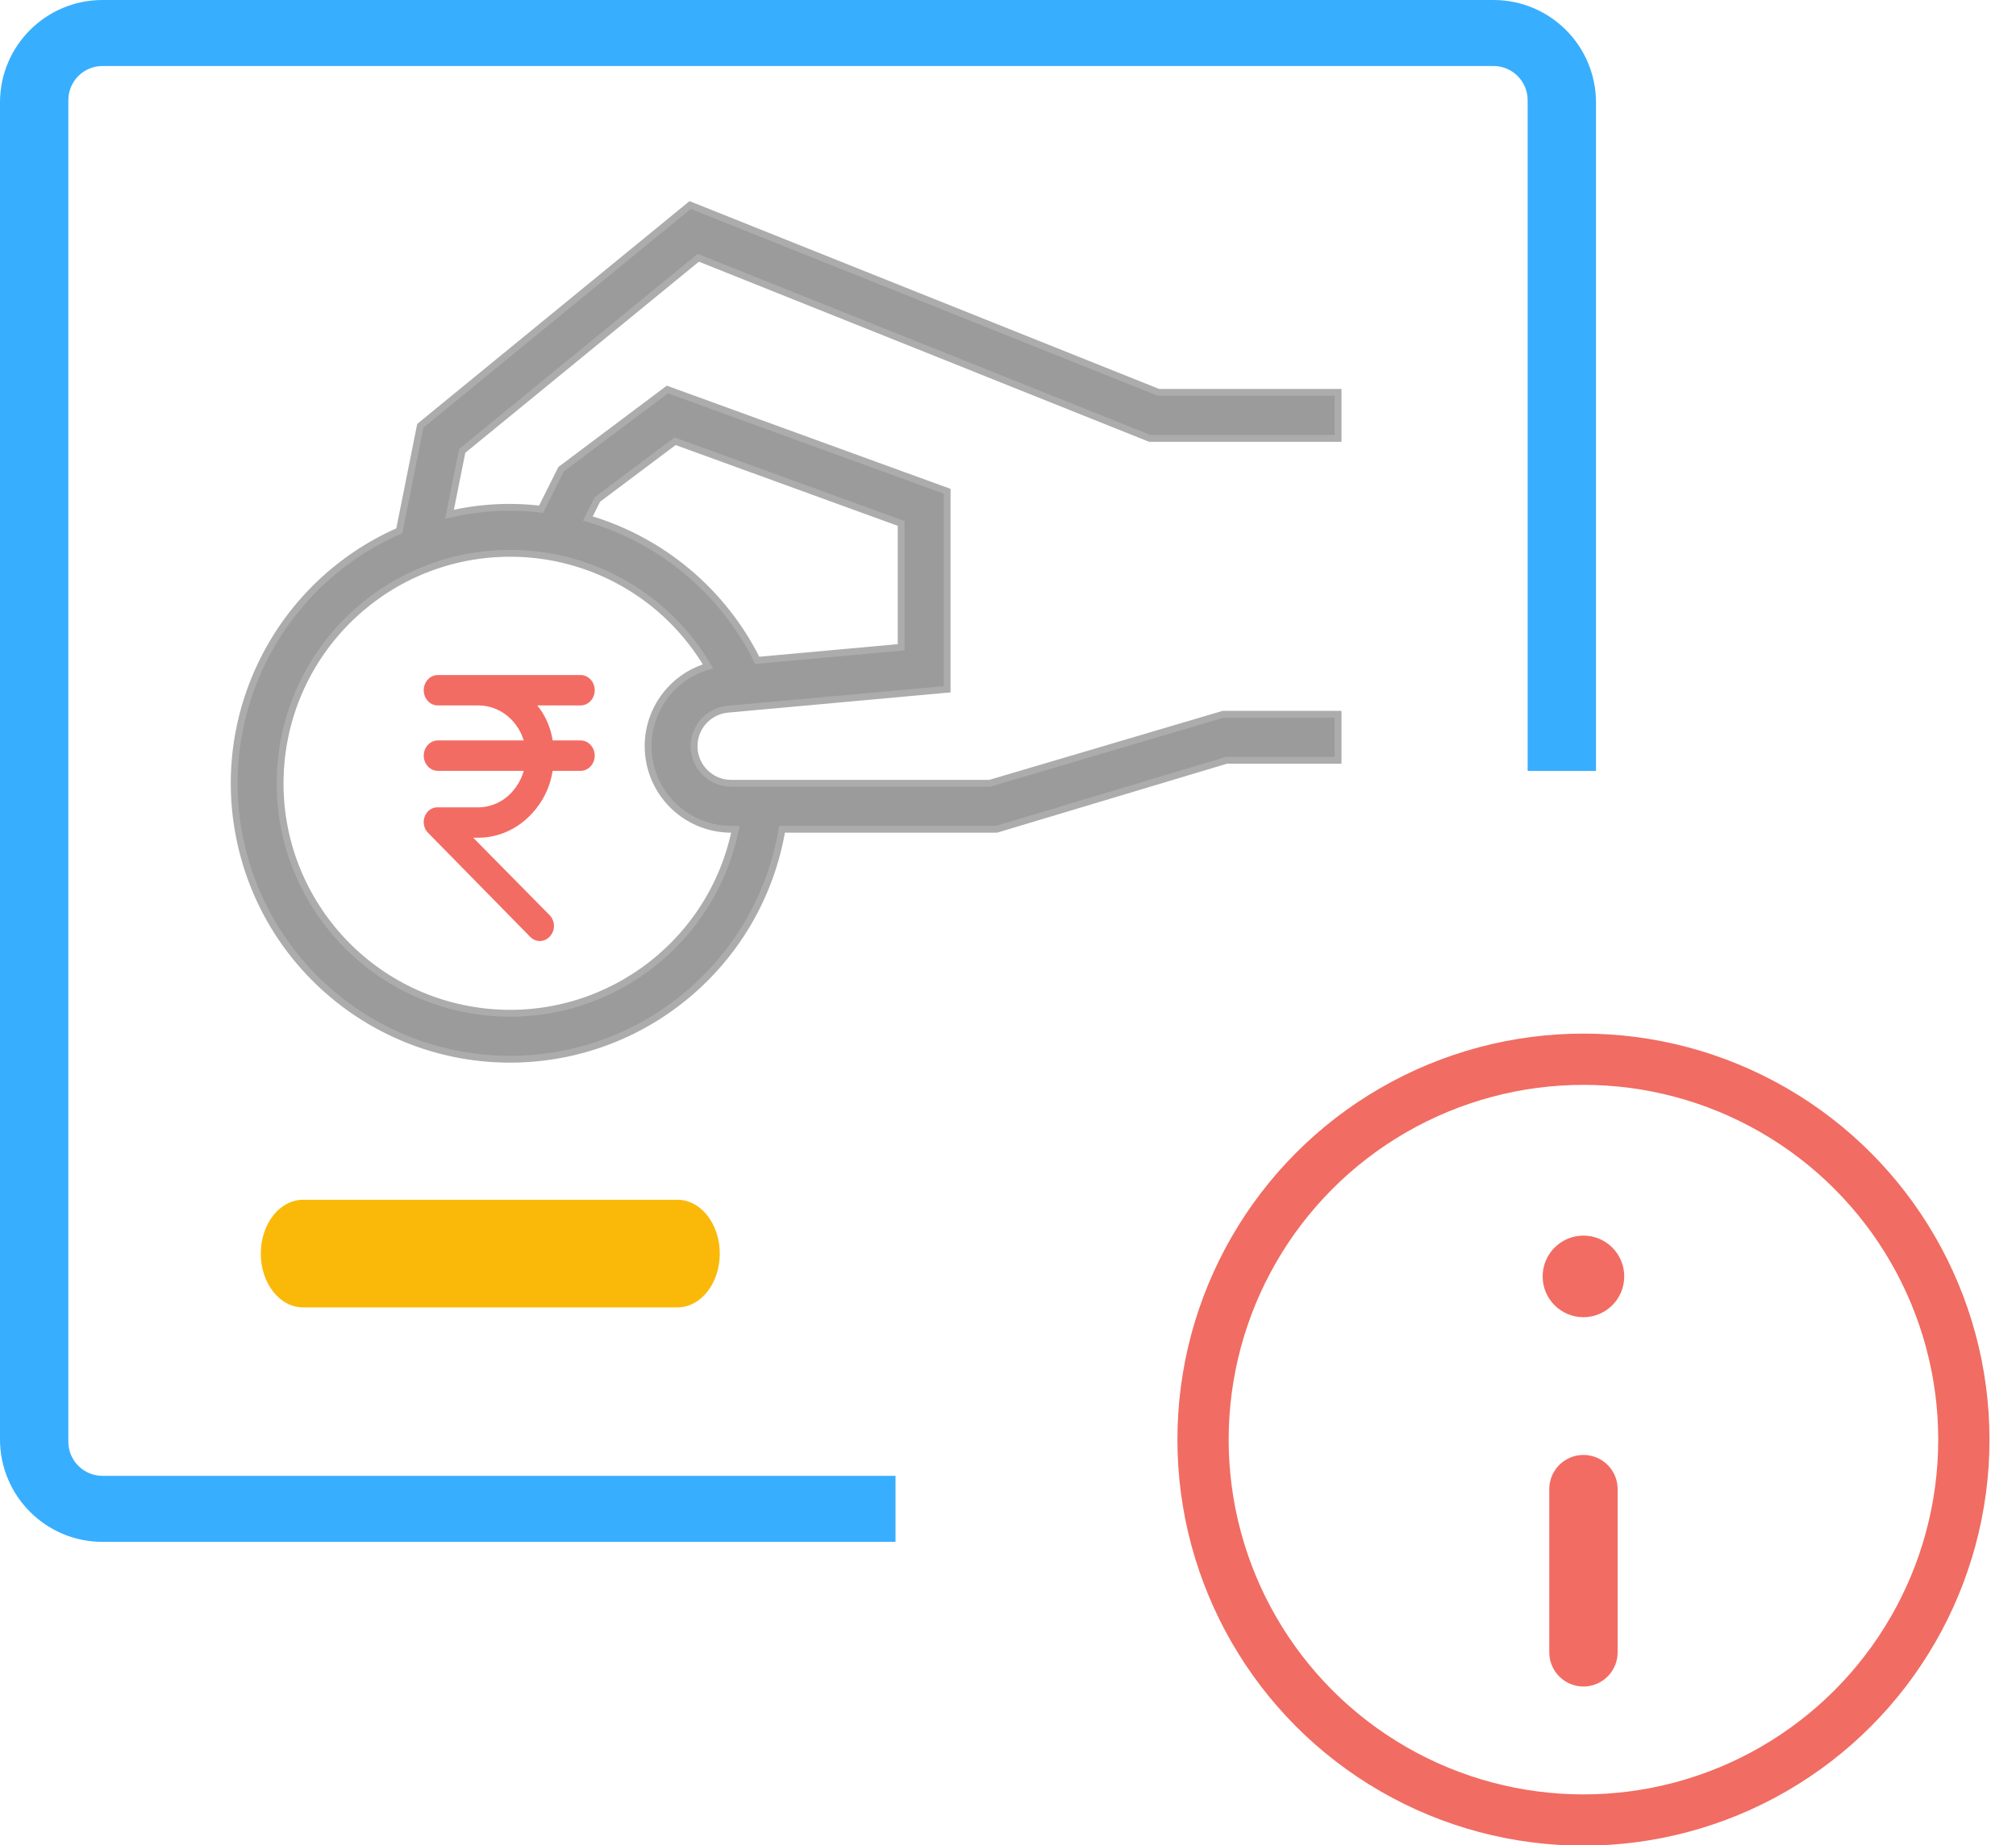
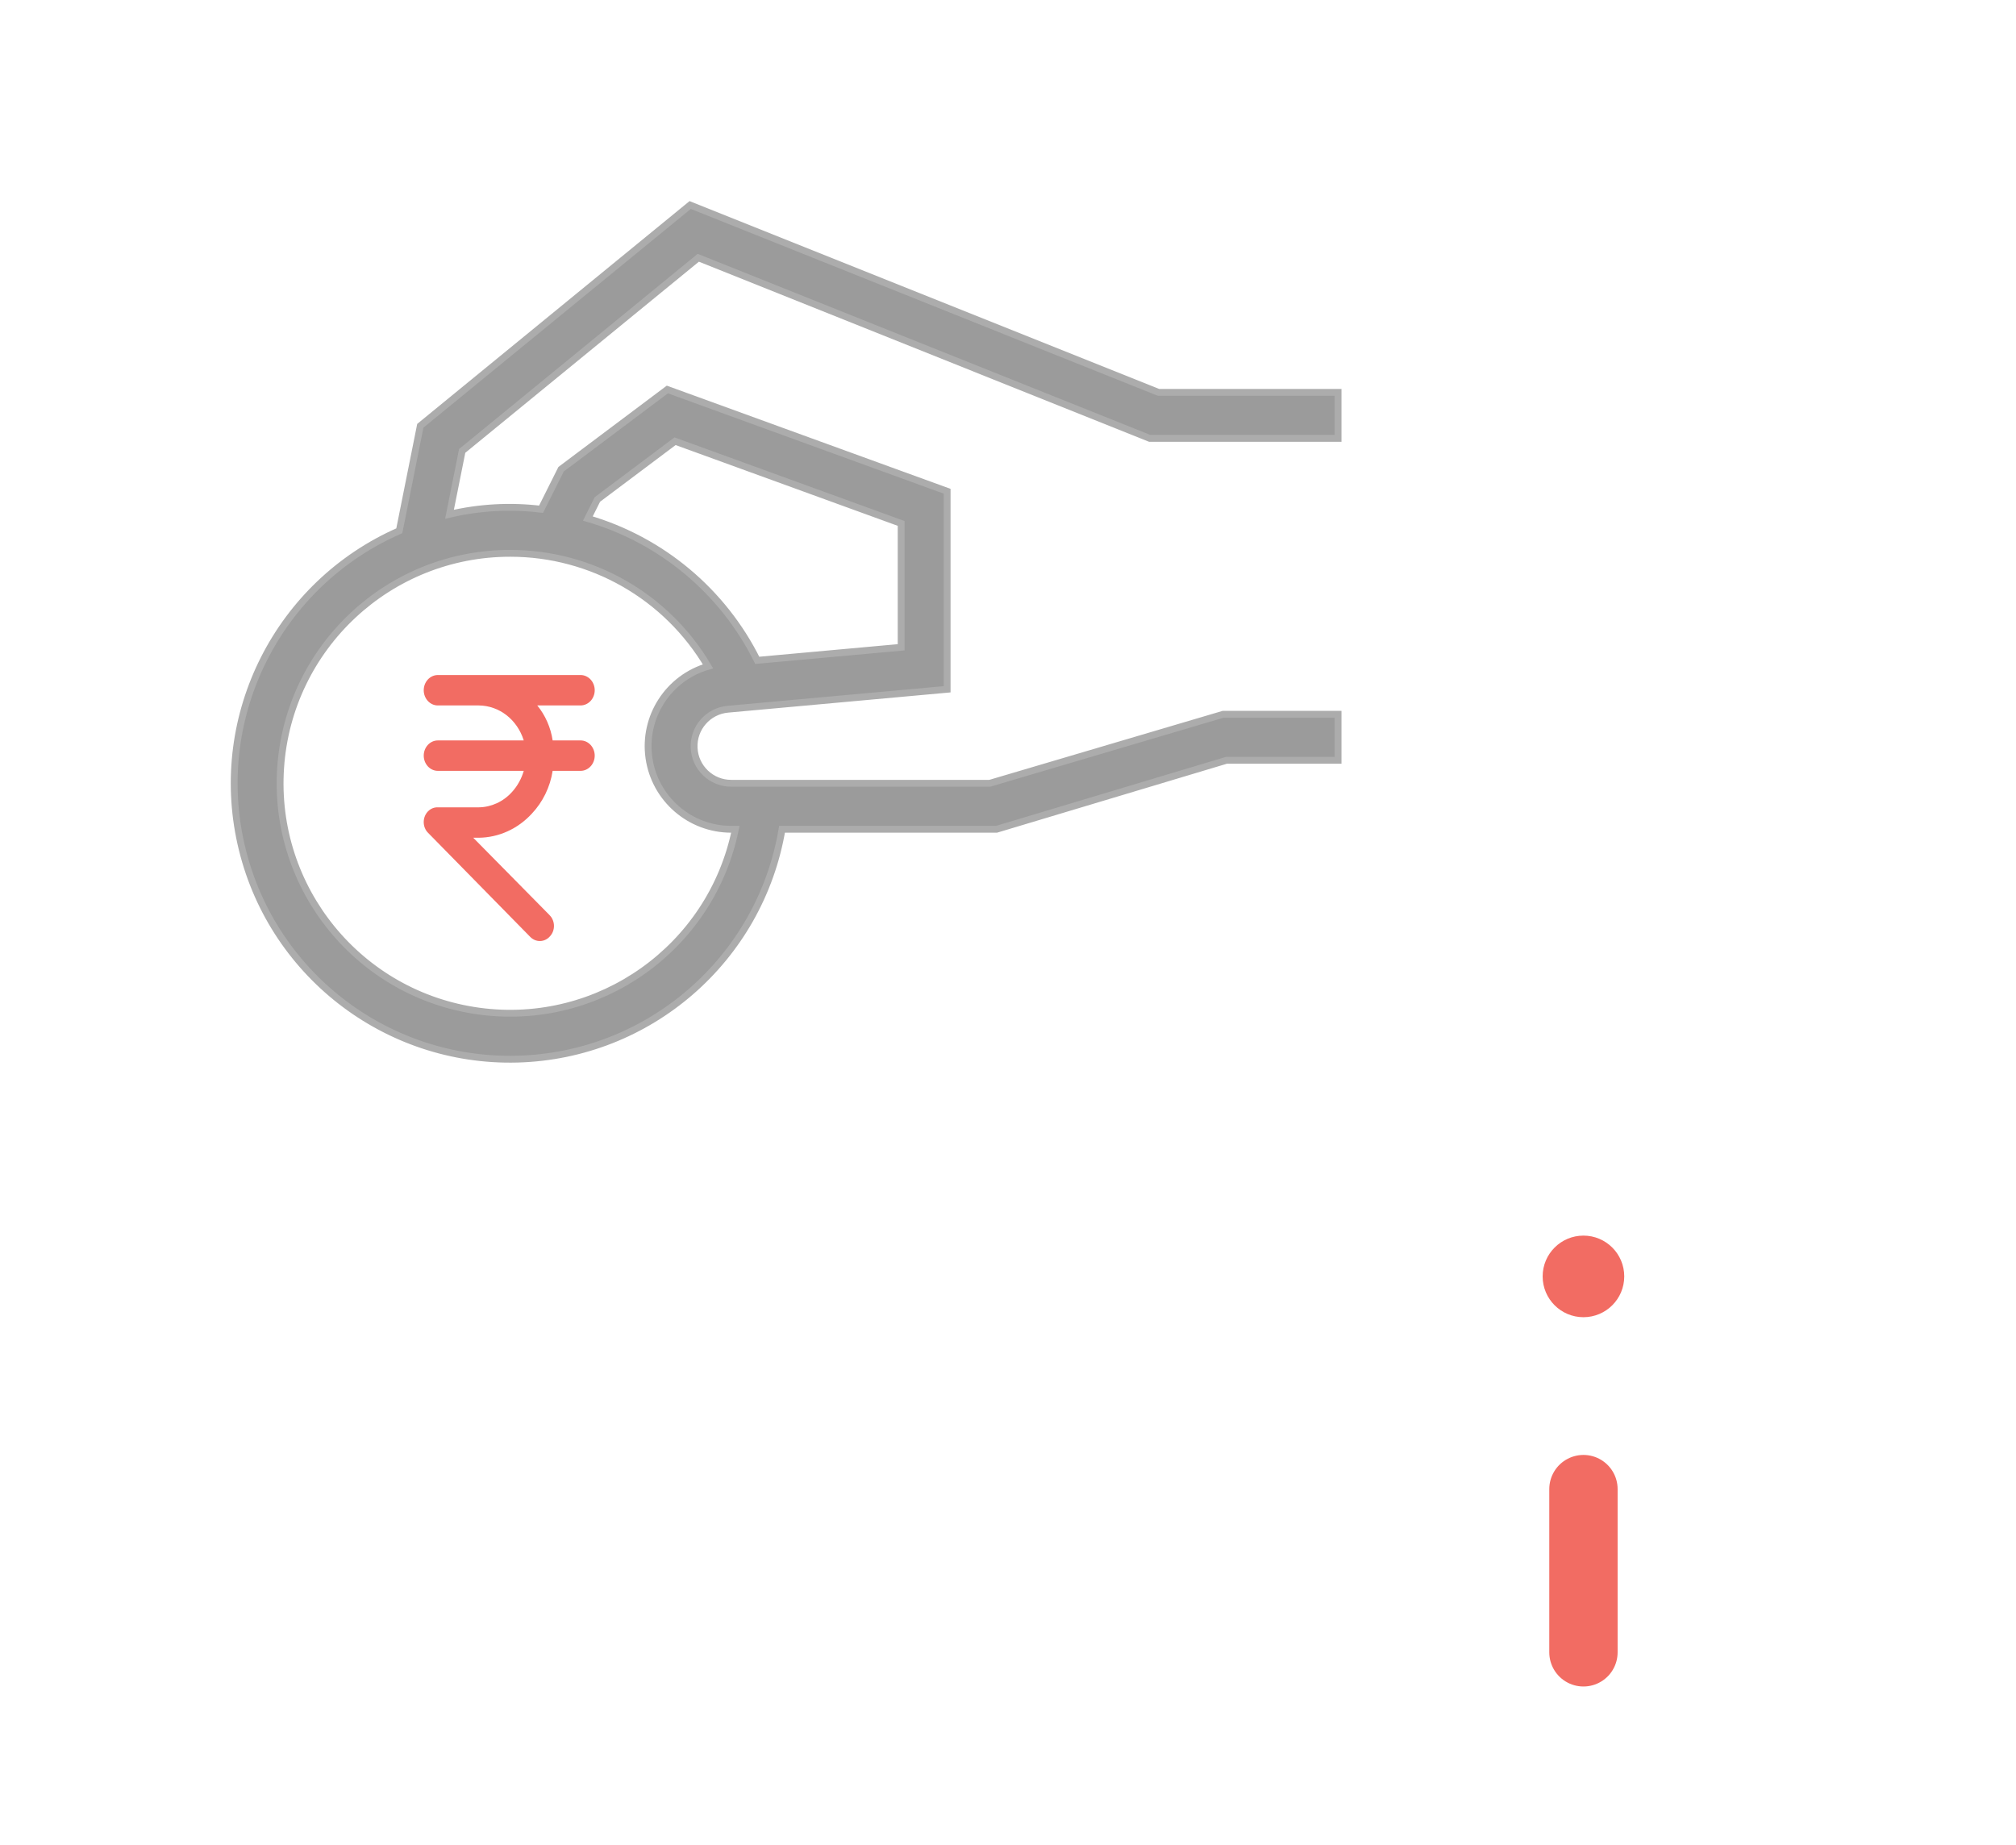
<svg xmlns="http://www.w3.org/2000/svg" width="59px" height="54px" viewBox="0 0 59 54" version="1.1">
  <title>Group 29</title>
  <desc>Created with Sketch.</desc>
  <g id="Services-drop-down" stroke="none" stroke-width="1" fill="none" fill-rule="evenodd">
    <g id="Onemoeny-Website-services-drop-down" transform="translate(-298, -198)">
      <g id="Group-29" transform="translate(298, 198)">
-         <path d="M43.708,-2.48689958e-14 C45.365,-2.51733549e-14 46.708,1.343 46.708,3 L46.708,22.562 L44.708,22.562 L44.708,2.932 C44.708,2.38 44.261,1.932 43.708,1.932 L3,1.932 C2.487,1.932 2.064,2.318 2.007,2.816 L2,2.932 L2,42.193 C2,42.706 2.386,43.128 2.883,43.186 L3,43.193 L26.208,43.192 L26.208,45.124 L3,45.125 C1.343,45.125 -1.13483932e-13,43.782 -1.13686838e-13,42.125 L-1.13686838e-13,3 C-1.13001565e-13,1.343 1.343,-2.45646366e-14 3,-2.48689958e-14 L43.708,-2.48689958e-14 Z" id="Combined-Shape" fill="#079AFF" opacity="0.8" />
        <g id="Group-12" transform="translate(7.632, 34.401)" fill="#FAB909">
-           <path d="M12.195,0.712 L1.238,0.712 C0.554,0.712 2.27373675e-13,1.417 2.27373675e-13,2.287 C2.27373675e-13,3.157 0.554,3.862 1.238,3.862 L12.195,3.862 C12.878,3.862 13.433,3.157 13.433,2.287 C13.433,1.417 12.878,0.712 12.195,0.712" id="Fill-10" />
-         </g>
+           </g>
        <g id="Group-5" transform="translate(35.208, 31)">
-           <circle id="Oval" stroke="#F16C62" stroke-width="1.5" stroke-linecap="round" stroke-linejoin="round" transform="translate(11.133, 11.133) scale(1, -1) translate(-11.133, -11.133) " cx="11.133" cy="11.133" r="11.133" />
          <line x1="11.133" y1="6.356" x2="11.133" y2="6.356" id="Path" stroke="#000000" stroke-width="2" stroke-linecap="round" stroke-linejoin="round" transform="translate(11.133, 6.356) scale(1, -1) translate(-11.133, -6.356) " />
          <circle id="Oval" fill="#F26C63" transform="translate(11.133, 6.356) scale(1, -1) translate(-11.133, -6.356) " cx="11.133" cy="6.356" r="1.194" />
          <line x1="11.133" y1="12.58" x2="11.133" y2="17.357" id="Path" stroke="#F26C63" stroke-width="2" stroke-linecap="round" stroke-linejoin="round" transform="translate(11.133, 14.969) scale(1, -1) translate(-11.133, -14.969) " />
        </g>
        <g id="Group-3" transform="translate(6.854, 6)" fill-rule="nonzero">
          <path d="M13.582,1.544 L26.793,6.829 L32.306,6.829 L32.306,5.483 L27.051,5.483 L13.344,8.8817842e-15 L5.447,6.461 L4.832,9.534 C1.297,11.084 -0.647,14.92 0.195,18.687 C1.036,22.454 4.427,25.099 8.286,24.997 C12.145,24.895 15.392,22.076 16.033,18.27 L22.31,18.27 L29.04,16.251 L32.306,16.251 L32.306,14.905 L28.941,14.905 L22.113,16.924 L14.548,16.924 C13.966,16.926 13.486,16.468 13.46,15.887 C13.433,15.305 13.871,14.807 14.45,14.756 L20.865,14.173 L20.865,8.377 L12.677,5.399 L9.567,7.732 L8.981,8.904 C8.086,8.795 7.179,8.845 6.301,9.051 L6.672,7.197 L13.582,1.544 Z M10.629,8.618 L12.902,6.913 L19.519,9.319 L19.519,12.944 L15.308,13.326 C14.307,11.311 12.51,9.806 10.35,9.175 L10.629,8.618 Z M8.079,10.194 C10.458,10.193 12.659,11.452 13.866,13.502 C12.703,13.841 11.967,14.983 12.138,16.182 C12.31,17.38 13.337,18.271 14.548,18.27 L14.667,18.27 C13.959,21.74 10.681,24.068 7.171,23.593 C3.661,23.118 1.119,20.003 1.359,16.469 C1.598,12.935 4.536,10.191 8.079,10.194 L8.079,10.194 Z" id="Shape" stroke="#ACACAC" stroke-width="0.2" fill="#9B9B9B" />
          <path d="M9.32,15.67 L10.138,15.67 C10.365,15.67 10.551,15.87 10.551,16.115 C10.551,16.359 10.365,16.56 10.138,16.56 L9.32,16.56 C9.246,17.036 9.031,17.472 8.713,17.81 C8.301,18.26 7.739,18.513 7.153,18.518 L6.996,18.518 L9.23,20.783 C9.23,20.788 9.234,20.788 9.238,20.792 C9.395,20.957 9.399,21.228 9.246,21.397 C9.093,21.58 8.829,21.589 8.664,21.42 L5.675,18.375 C5.588,18.291 5.542,18.166 5.547,18.042 C5.555,17.806 5.741,17.619 5.959,17.628 L7.157,17.628 C7.524,17.623 7.875,17.463 8.131,17.178 C8.288,17.005 8.408,16.791 8.474,16.56 L5.959,16.56 C5.732,16.56 5.547,16.359 5.547,16.115 C5.547,15.87 5.732,15.67 5.959,15.67 L8.474,15.67 C8.284,15.06 7.756,14.65 7.157,14.646 L5.959,14.646 C5.732,14.646 5.547,14.446 5.547,14.201 C5.547,13.956 5.732,13.756 5.959,13.756 L10.138,13.756 C10.365,13.756 10.551,13.956 10.551,14.201 C10.551,14.446 10.365,14.646 10.134,14.646 L8.87,14.646 C9.106,14.935 9.263,15.291 9.32,15.67 Z" id="Path" fill="#F26C63" />
        </g>
      </g>
    </g>
  </g>
</svg>